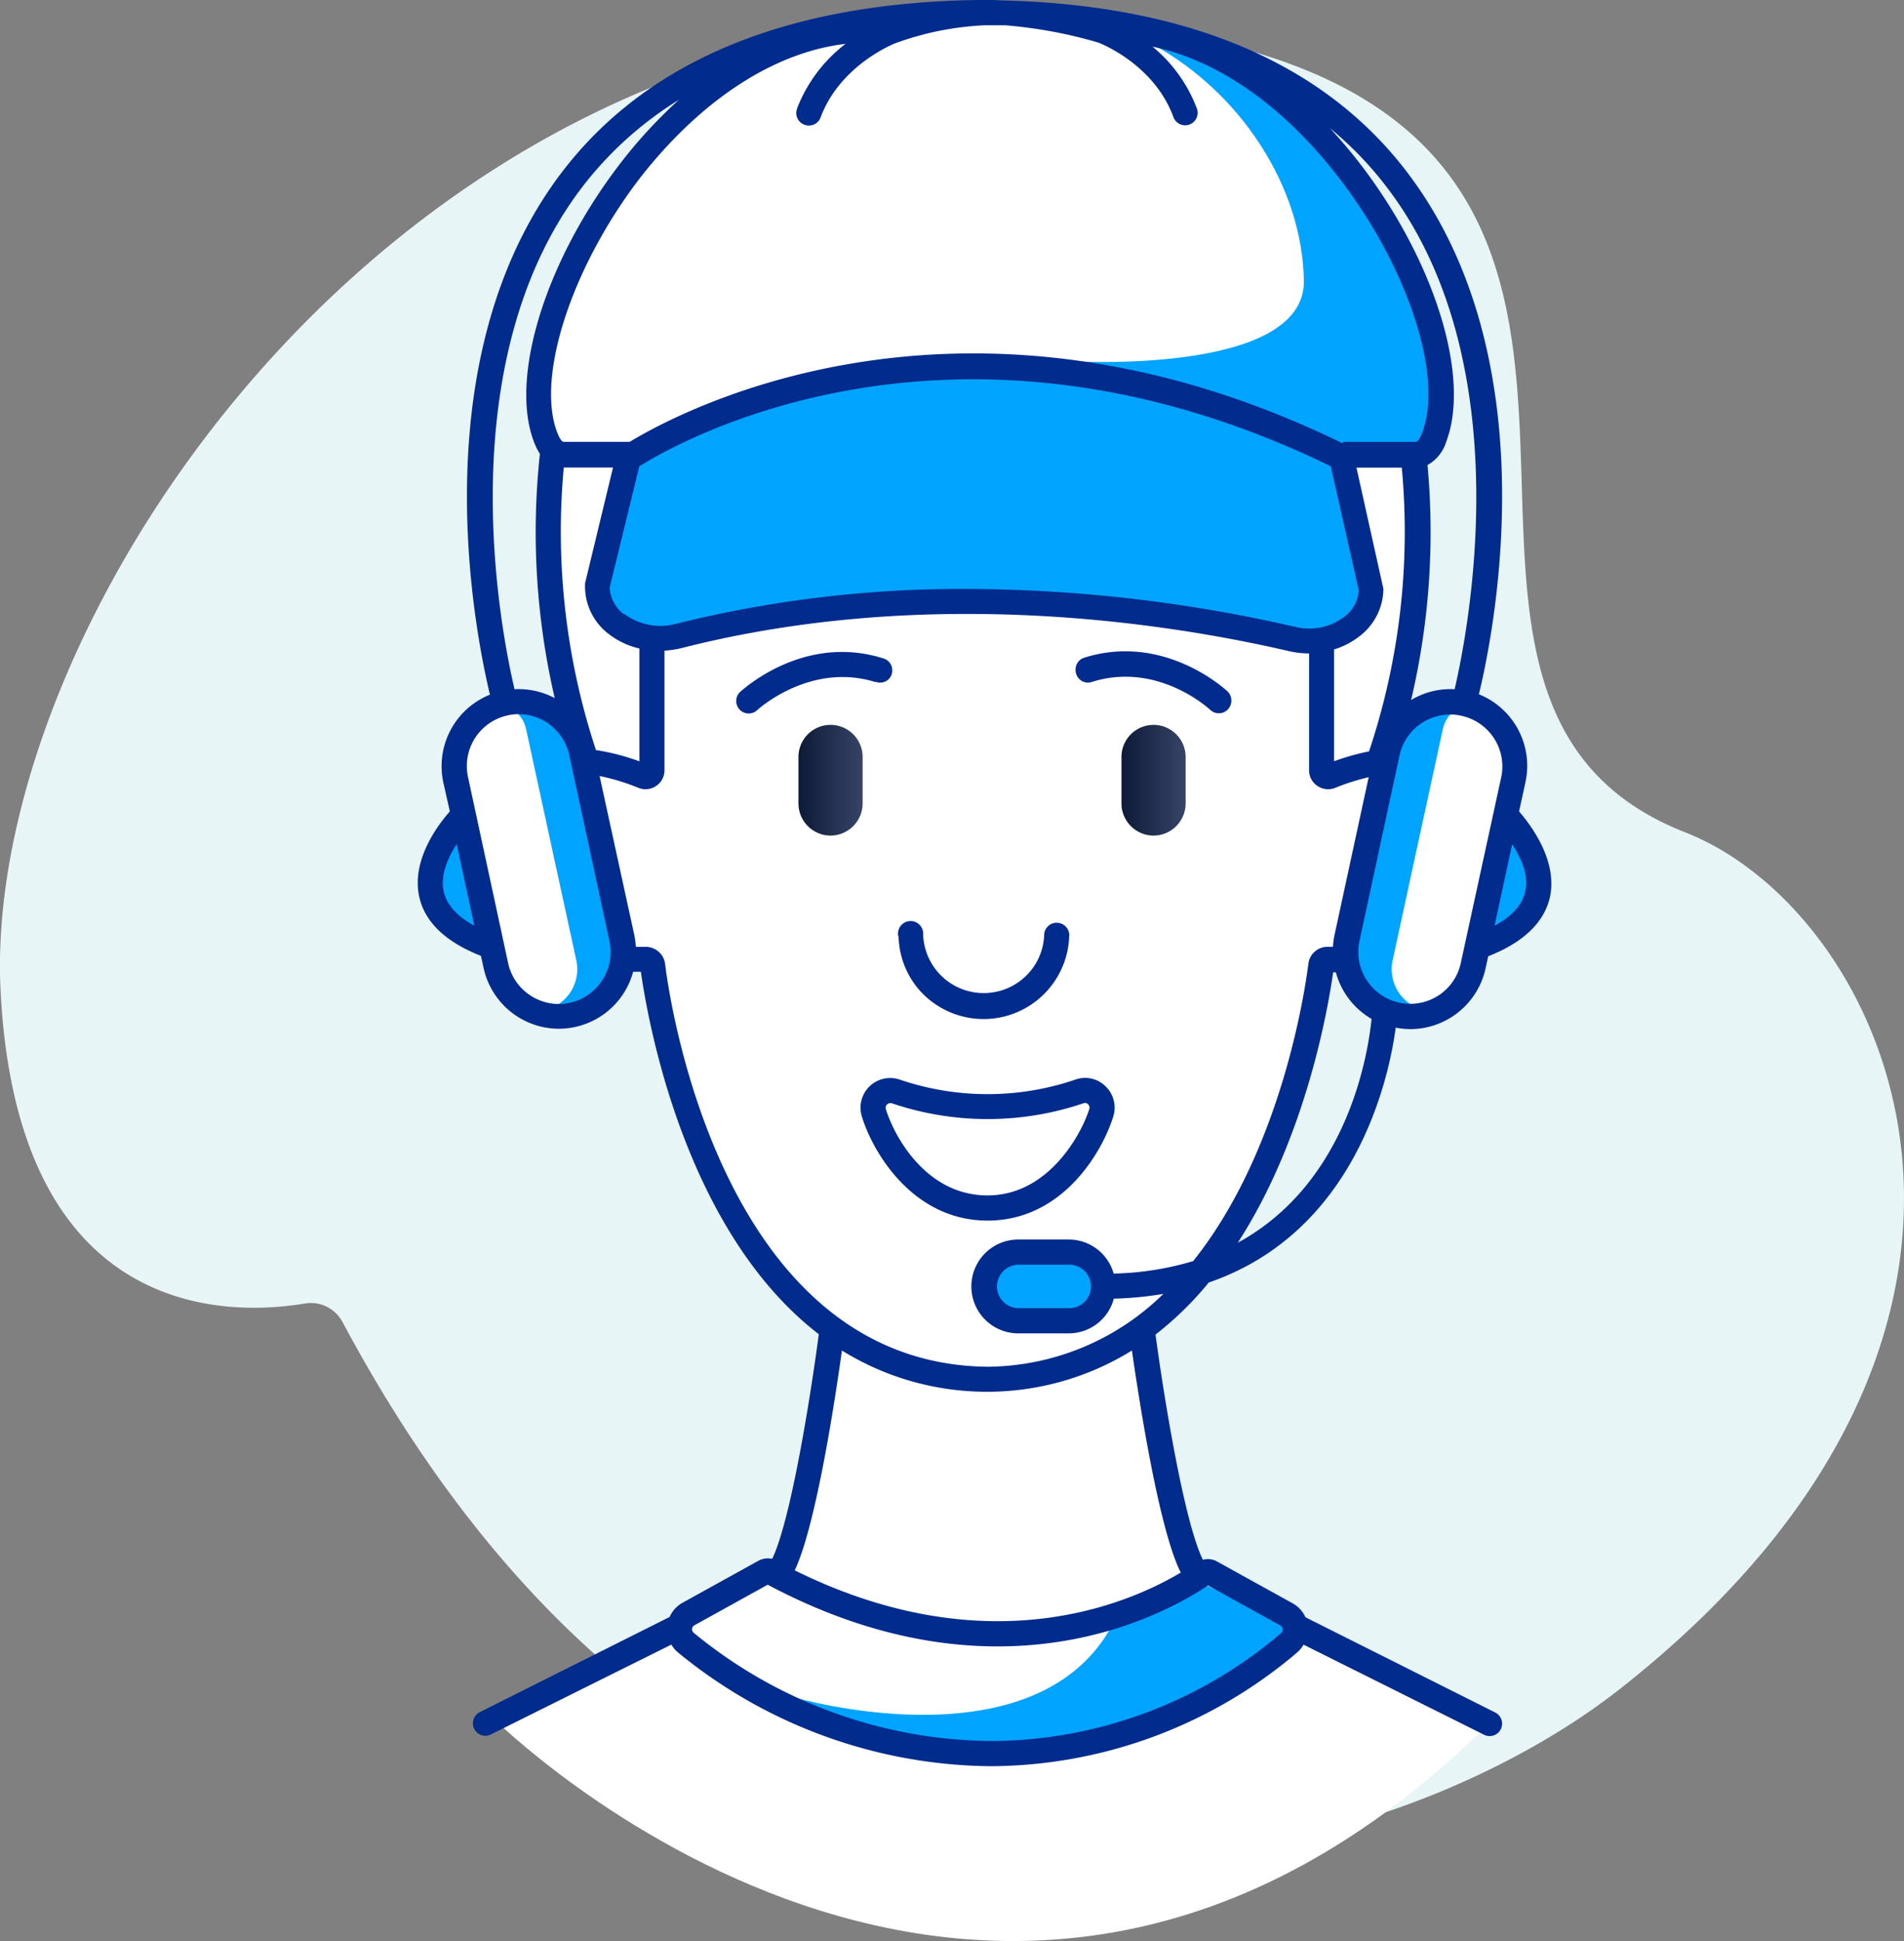
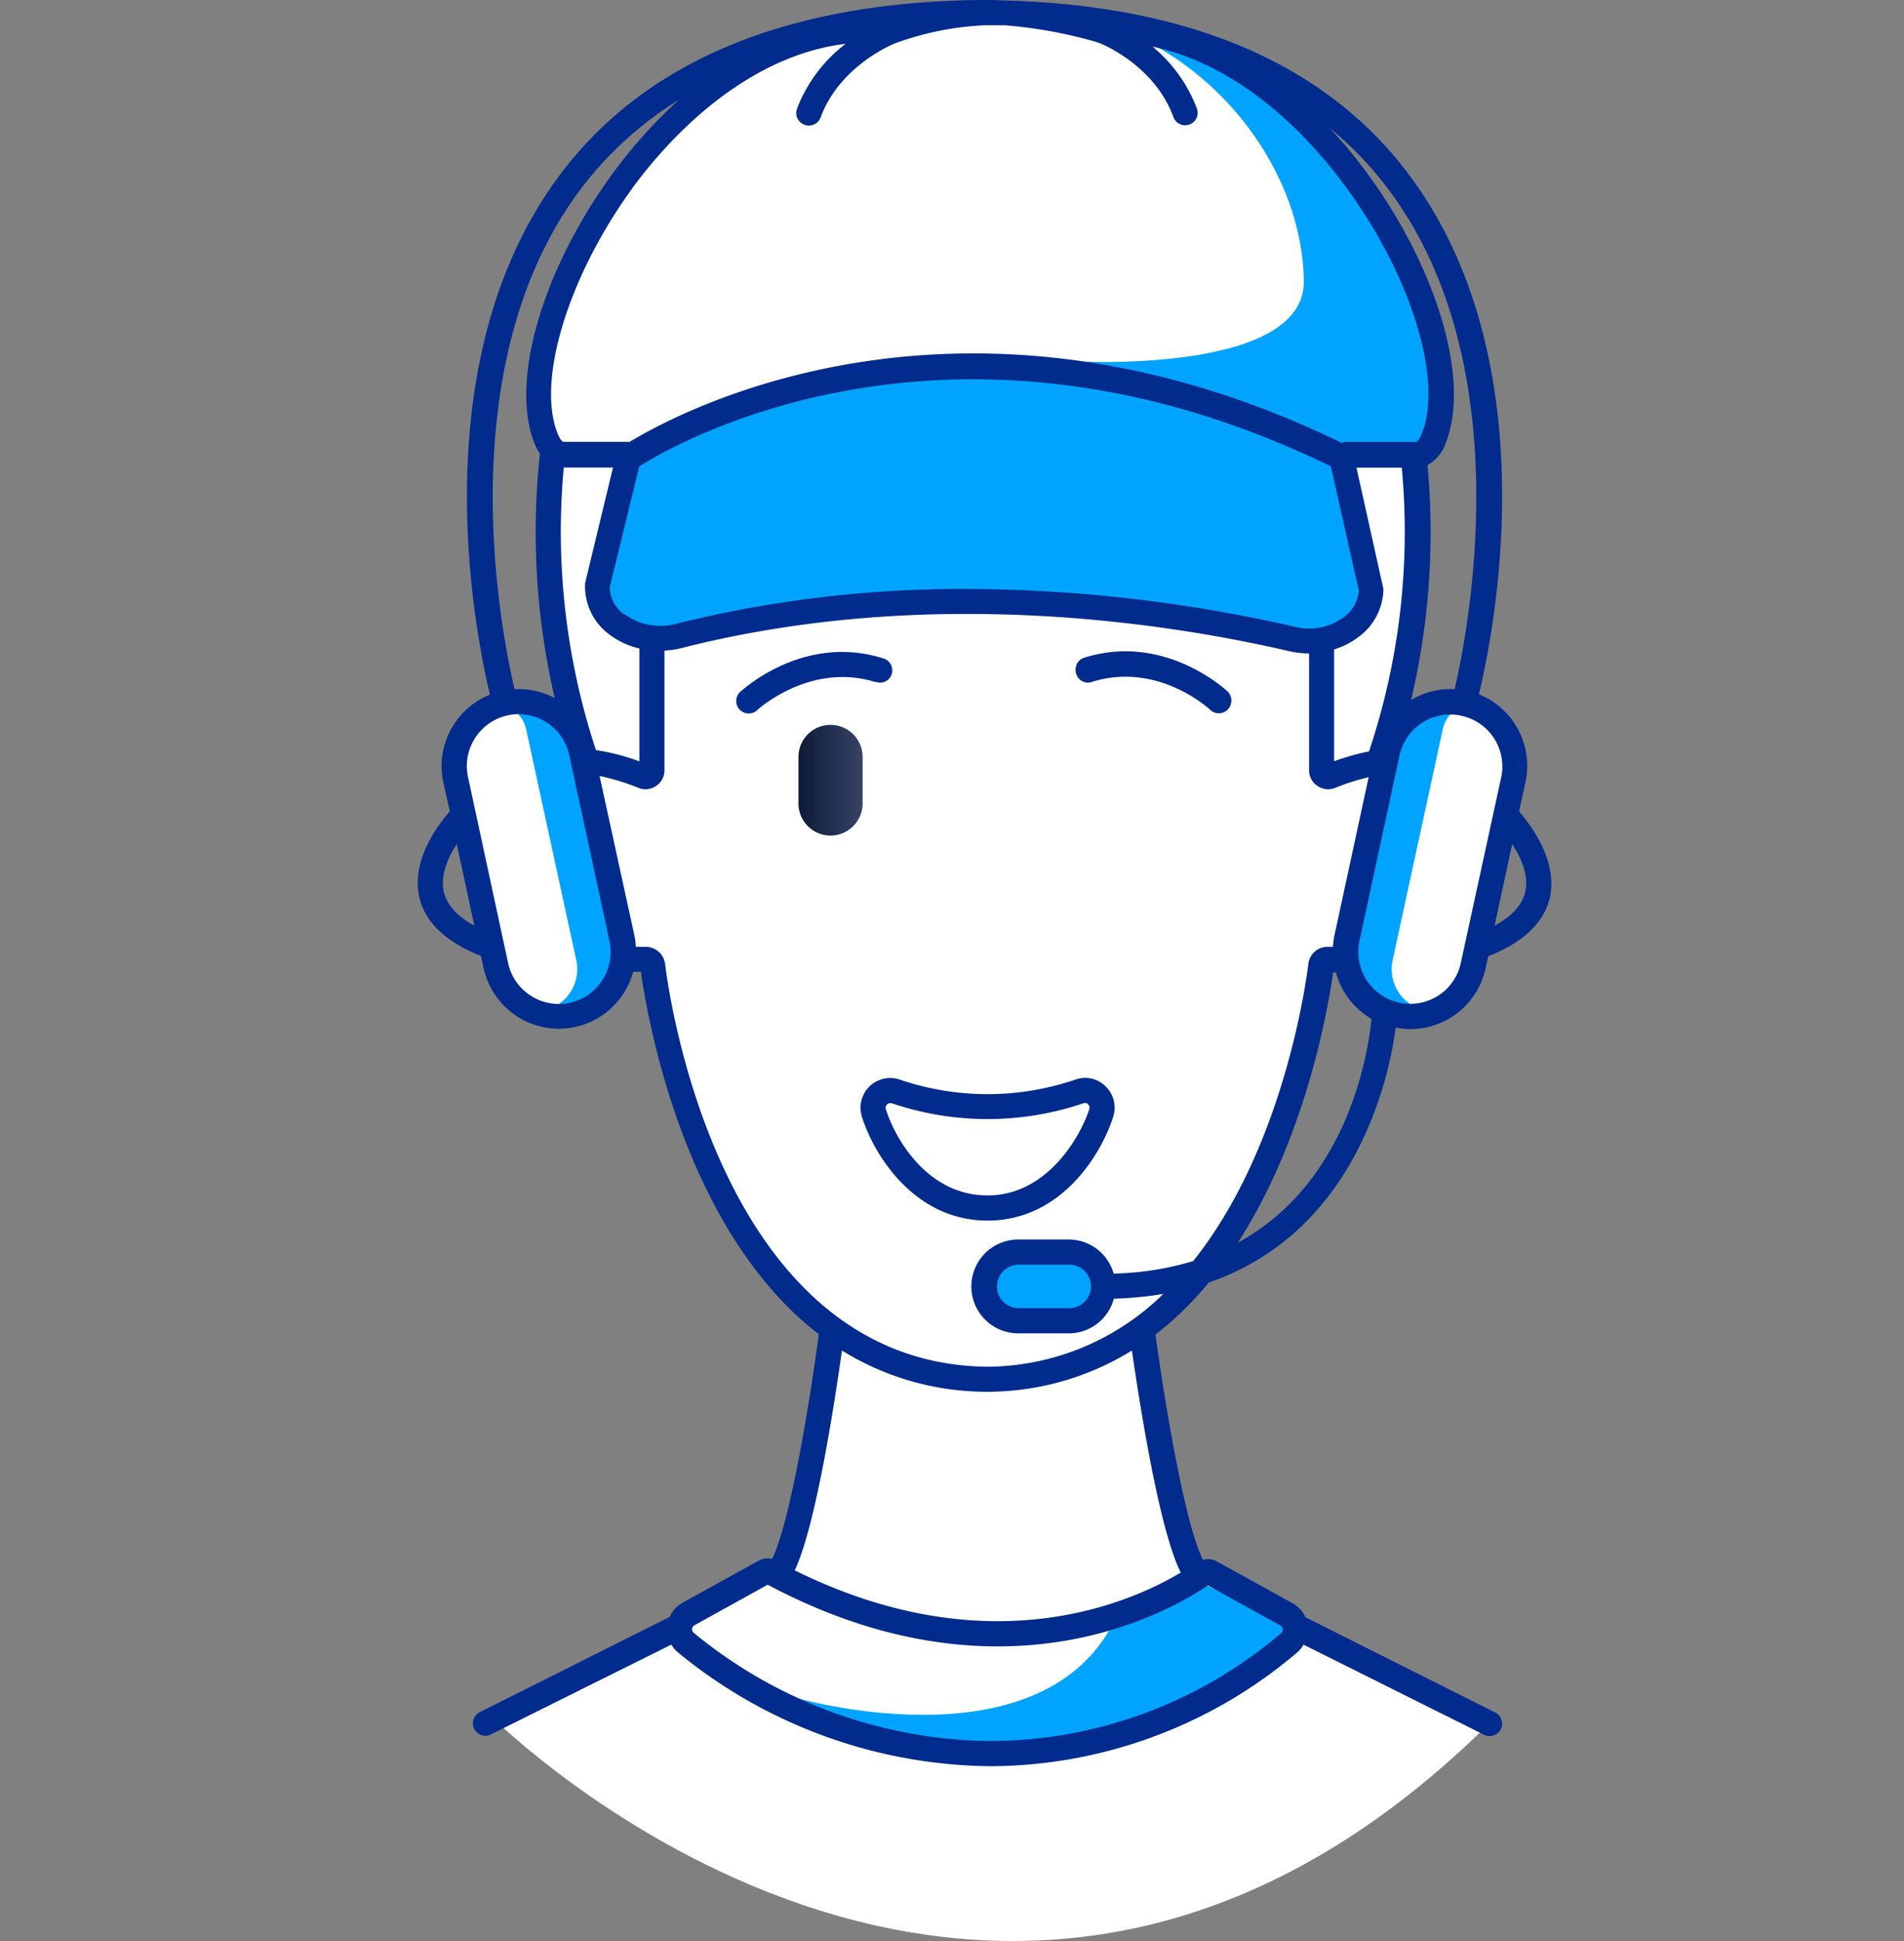
<svg xmlns="http://www.w3.org/2000/svg" xmlns:xlink="http://www.w3.org/1999/xlink" viewBox="0 0 204.19 208.11">
  <rect x="0" y="0" width="204.19" height="208.11" fill="#808080" stroke="none" />
  <defs>
    <style>.cls-1{fill:#e8f5f7;}.cls-2{fill:#fff;}.cls-3{fill:#00a4ff;}.cls-4{fill:url(#_ÂÁ_Ï_ÌÌ_È_ËÂÌÚ_28);}.cls-5{fill:url(#_ÂÁ_Ï_ÌÌ_È_ËÂÌÚ_28-2);}.cls-6{fill:#012b8d;}</style>
    <linearGradient id="_ÂÁ_Ï_ÌÌ_È_ËÂÌÚ_28" x1="120.27" y1="83.65" x2="127.15" y2="83.65" gradientUnits="userSpaceOnUse">
      <stop offset="0" stop-color="#0c1a37" />
      <stop offset="1" stop-color="#384466" />
    </linearGradient>
    <linearGradient id="_ÂÁ_Ï_ÌÌ_È_ËÂÌÚ_28-2" x1="85.63" y1="83.65" x2="92.51" y2="83.65" xlink:href="#_ÂÁ_Ï_ÌÌ_È_ËÂÌÚ_28" />
  </defs>
  <g id="Capa_2" data-name="Capa 2">
    <g id="Capa_1-2" data-name="Capa 1">
      <g id="Group_17" data-name="Group 17">
-         <path id="Contour" class="cls-1" d="M36.74,141.76a3.85,3.85,0,0,0-4.05-2c-8,1.34-30.85,2.06-32.63-33.59C-2.09,63,50.3-10.83,127.22,3.84c61.79,11.79,15.66,70.57,53.5,85.4,22.16,8.68,42.18,53.19-7,91.85C147.1,202,78.82,220.46,36.74,141.76Z" />
        <path id="Contour-2" data-name="Contour" class="cls-2" d="M52.71,184.06s53.53,53.64,107,.72l-32.1-17.13-5.21-25.13s14.37-8.53,19.25-39.06c0,0,17.19-.17,18.06-13,0,0-.74-10.58-11.85-8.79,0,0,5.2-11.5,3.85-32.83,0,0,8.36-1.32-1.78-22.19,0,0-11.76-24.09-31.75-23.27,0,0-8.69-5.16-24.6,0,0,0-17.29-2.89-30.7,22.86,0,0-9.87,13.79-3.64,22.19,0,0-.73,21.67,3.64,33.24,0,0-9.28-2.52-11,8.79s14.14,12.69,17.32,12.45c0,0,3.49,27.24,20.58,40.07l-5.3,25.44-15.44,7.9Z" />
        <path id="Contour-3" data-name="Contour" class="cls-3" d="M115,38.74s25,1.48,24.83-8.65S133,9.93,123.71,4.81c0,0,18.74.4,29.78,30.26,0,0,4.16,12.52-1.73,13.73l-8.18.1Z" />
        <path id="Contour-4" data-name="Contour" class="cls-3" d="M85.2,182s25.12,7.35,33.74-7.16c2.36-4,6.3-3.92,10.58-4.8l10.13,4.8s-15.23,17.47-42.46,12.38Z" />
-         <path id="Contour-5" data-name="Contour" class="cls-4" d="M123.71,89.59h0a3.45,3.45,0,0,1-3.44-3.44v-5a3.44,3.44,0,0,1,3.44-3.43h0a3.44,3.44,0,0,1,3.44,3.43v5A3.45,3.45,0,0,1,123.71,89.59Z" />
        <path id="Contour-6" data-name="Contour" class="cls-5" d="M89.07,89.59h0a3.45,3.45,0,0,0,3.44-3.44v-5a3.44,3.44,0,0,0-3.44-3.43h0a3.44,3.44,0,0,0-3.44,3.43v5A3.45,3.45,0,0,0,89.07,89.59Z" />
        <path id="Contour-7" data-name="Contour" class="cls-3" d="M67.61,49c3-1.92,34-20.69,76-.09a.74.74,0,0,1,.39.48l3.09,13.76c0,3.7-4.23,6.35-8.5,5.36-13-3-39-7.14-65.82-.32-4.32,1.1-8.71-1.53-8.71-5.3L67.31,49.4A.65.65,0,0,1,67.61,49Z" />
-         <path id="Contour-8" data-name="Contour" class="cls-3" d="M49.7,87.45S40,97,52.75,101.54Z" />
        <path id="Contour-9" data-name="Contour" class="cls-3" d="M61.39,108.83h0a6.92,6.92,0,0,1-8.21-5.29l-4.31-20a6.93,6.93,0,0,1,5.29-8.21h0a6.94,6.94,0,0,1,8.22,5.29l4.31,20A6.93,6.93,0,0,1,61.39,108.83Z" />
        <path id="Contour-10" data-name="Contour" class="cls-2" d="M58.36,108.32h0A4.5,4.5,0,0,1,53,104.88L48.53,81.63c-.07-.38.5-5.3,2.92-5.82h0c2.42-.53,4.51.09,5,2.51L61.81,103A4.51,4.51,0,0,1,58.36,108.32Z" />
-         <path id="Contour-11" data-name="Contour" class="cls-3" d="M161.45,87.45s9.75,9.56-3,14.09Z" />
        <path id="Contour-12" data-name="Contour" class="cls-3" d="M149.76,108.83h0a6.92,6.92,0,0,0,8.21-5.29l4.31-20a6.93,6.93,0,0,0-5.3-8.21h0a6.93,6.93,0,0,0-8.21,5.29l-4.31,20A6.93,6.93,0,0,0,149.76,108.83Z" />
        <path id="Contour-13" data-name="Contour" class="cls-2" d="M152.79,108.32h0a4.5,4.5,0,0,0,5.34-3.44l4.49-23.25c.06-.38-.51-5.3-2.92-5.82h0c-2.42-.53-4.51.09-5,2.51L149.34,103A4.51,4.51,0,0,0,152.79,108.32Z" />
        <path id="Contour-14" data-name="Contour" class="cls-3" d="M114.66,141.61h-5.42a3.68,3.68,0,0,1-3.68-3.68h0a3.69,3.69,0,0,1,3.68-3.68h5.42a3.7,3.7,0,0,1,3.68,3.68h0A3.69,3.69,0,0,1,114.66,141.61Z" />
        <g id="Group">
-           <path id="Contour-15" data-name="Contour" class="cls-6" d="M98.67,106.24a9.19,9.19,0,0,0,16-6.07h0a1.35,1.35,0,0,0-2.69,0v0h0a6.42,6.42,0,0,1-1.63,4.13A6.5,6.5,0,0,1,99,100.22h0v0a1.35,1.35,0,1,0-2.69,0,1.31,1.31,0,0,0,.06.27A9.06,9.06,0,0,0,98.67,106.24Z" />
          <path id="Contour-16" data-name="Contour" class="cls-6" d="M119.39,119.71a3.18,3.18,0,0,0-.84-3.25,3.1,3.1,0,0,0-3.21-.71,29.26,29.26,0,0,1-18.86,0h0a3.18,3.18,0,0,0-4.06,3.93c1.17,3.87,5.48,11.19,13.49,11.19S118.19,123.57,119.39,119.71ZM95,118.92a.47.47,0,0,1,.13-.5.46.46,0,0,1,.32-.14l.16,0a32,32,0,0,0,20.61,0,.44.44,0,0,1,.46.11.5.5,0,0,1,.14.51c-.8,2.58-4.32,9.27-10.91,9.27C99.49,128.18,96,122.12,95,118.92Z" />
          <path id="Contour-17" data-name="Contour" class="cls-6" d="M93.94,73.11a1.3,1.3,0,0,0,1.75-1.27,1.33,1.33,0,0,0-1-1.26v0c-8.51-2.66-15,3.35-15.31,3.6h0a1.34,1.34,0,0,0,.92,2.32,1.31,1.31,0,0,0,.91-.37h0s5.64-5.19,12.67-3Z" />
          <path id="Contour-18" data-name="Contour" class="cls-6" d="M116.71,73.19a1.35,1.35,0,0,0,.4-.08v0c7-2.18,12.45,2.79,12.68,3h0a1.34,1.34,0,0,0,2.26-1,1.33,1.33,0,0,0-.43-1h0c-.28-.25-6.81-6.26-15.32-3.6v0a1.32,1.32,0,0,0-.95,1.26A1.34,1.34,0,0,0,116.71,73.19Z" />
          <path id="Contour-19" data-name="Contour" class="cls-6" d="M162.91,87l.69-3.16a8.27,8.27,0,0,0-5-9.4c1.58-6.5,7.57-35.88-7.67-55.94C142.07,6.84,127.62.64,108,.06c-.59,0-1.17-.06-1.75-.06h-1.33V0C84.39.28,69.34,6.5,60.2,18.54,45,38.6,51,68,52.54,74.48a8.27,8.27,0,0,0-5,9.4L48.24,87c-1.24,1.4-4.15,5.2-3.28,9.15.6,2.72,2.84,4.85,6.62,6.34l.28,1.29a8.28,8.28,0,0,0,8.07,6.52,8.08,8.08,0,0,0,1.75-.19,8.25,8.25,0,0,0,6.22-5.92h.83c.72,5.09,4.64,27.76,19.08,38.86-.79,6-2.94,19.83-5,24.09a2.09,2.09,0,0,0-1.47.2l-8.17,4.52a3.26,3.26,0,0,0-1.36,1.51L51.46,183.57h0a1.34,1.34,0,0,0,.6,2.54,1.29,1.29,0,0,0,.59-.15h0L72,176.33a3,3,0,0,0,.67.81,53.54,53.54,0,0,0,33.55,12.23,51,51,0,0,0,32.94-12.24,3.47,3.47,0,0,0,.64-.79L159.16,186h0a1.33,1.33,0,1,0,1.19-2.39h0L140,173.4a3.21,3.21,0,0,0-1.33-1.47l-8.17-4.52a2,2,0,0,0-1.5-.17c-2.07-4.2-4.27-18.1-5.08-24.15a35.48,35.48,0,0,0,5.71-5.58c15.84-5.45,19.34-22,20.05-27.33a8.45,8.45,0,0,0,1.57.16,8.28,8.28,0,0,0,8.07-6.52l.28-1.29c3.78-1.49,6-3.62,6.62-6.34C167.06,92.24,164.15,88.44,162.91,87ZM148.79,20.16C163.18,39.1,157.38,67.92,156,73.9a8.12,8.12,0,0,0-4.67,1.16,78.49,78.49,0,0,0,1.76-25.2,4.27,4.27,0,0,0,2-2.48c2.55-6.68-.93-18.53-8.47-28.81a55.39,55.39,0,0,0-4-4.83A37.73,37.73,0,0,1,148.79,20.16ZM90.68,4.7a16,16,0,0,0-5.19,6.9v0s0,0,0,.05h0a1.19,1.19,0,0,0-.1.46,1.35,1.35,0,0,0,1.35,1.35A1.33,1.33,0,0,0,88,12.6h0c2.12-5.71,8.06-8,8.12-8h0a32,32,0,0,1,9.5-1.89c.73,0,1.45,0,2.16,0a49.78,49.78,0,0,1,9.72,1.77l.23.07h0v0c.06,0,6,2.24,8.11,8h0a1.34,1.34,0,0,0,2.6-.47,1.39,1.39,0,0,0-.09-.46h0s0,0,0,0v0A15.81,15.81,0,0,0,123.6,5c7.34,1.54,14.7,6.81,20.79,15.13,6.92,9.43,10.34,20.47,8.13,26.25-.39,1-.61,1-.76,1H144v.16c-40.5-19.77-70.82-3.59-76.48-.16h-7c-.14,0-.36,0-.76-1-2.31-6,1.58-17.86,9-27.46C75.33,10.59,83.08,5.6,90.68,4.7ZM63.91,80.42a74.71,74.71,0,0,1-3.45-30.29h5.28l-3,12.42,0,.32A6.41,6.41,0,0,0,65.31,68a8.44,8.44,0,0,0,3.26,1.53v12.1A24,24,0,0,0,63.91,80.42Zm3-14.56A3.84,3.84,0,0,1,65.38,63L68.56,50c4.23-2.66,33.91-19.6,74.16,0l3,13.3a3.84,3.84,0,0,1-1.55,2.83,6.28,6.28,0,0,1-5.29,1.08,158.64,158.64,0,0,0-35.19-4.06,126.66,126.66,0,0,0-31.27,3.75A6.44,6.44,0,0,1,67,65.86Zm76.16,3.77a8.3,8.3,0,0,0,2.72-1.41,6.46,6.46,0,0,0,2.57-5.08l-2.89-13h4.86a74.22,74.22,0,0,1-3.51,30.42,26,26,0,0,0-3.75,1.06ZM62.36,20.16A38.62,38.62,0,0,1,72.81,10.7a51.88,51.88,0,0,0-6.11,6.59C58.57,27.74,54.6,40.4,57.26,47.37a6.91,6.91,0,0,0,.64,1.3,78.53,78.53,0,0,0,1.59,26.18,8.19,8.19,0,0,0-4.31-.95C53.77,67.92,48,39.1,62.36,20.16ZM47.59,95.61c-.4-1.8.48-3.71,1.39-5.11l1.89,8.75C49,98.24,47.91,97,47.59,95.61Zm17,9.48a5.53,5.53,0,0,1-7.68,1.66,5.52,5.52,0,0,1-2.42-3.5L50.19,83.31a5.56,5.56,0,0,1,4.26-6.61,5.18,5.18,0,0,1,1.17-.13A5.58,5.58,0,0,1,61.06,81l4.31,19.94A5.54,5.54,0,0,1,64.6,105.09Zm65.27,64.64Zm-.35.24,7.81,4.32a.49.49,0,0,1,.08.8,48.17,48.17,0,0,1-31.17,11.58,50.84,50.84,0,0,1-31.83-11.6.49.49,0,0,1,.07-.81l7.86-4.35C107.32,183.2,125.34,172.83,129.52,170Zm-2.89-1.36c-5.46,3.27-20.7,10-41.39-.24,2.29-4.85,4.33-18.32,5.06-23.57a29.49,29.49,0,0,0,15.16,4.42v0l.39,0,.39,0v0a29.49,29.49,0,0,0,15.16-4.42C122.16,150.13,124.29,164,126.63,168.61Zm-20.78-22.07c-28.26-.36-34-38.84-34.52-43.24a2.09,2.09,0,0,0-2.13-1.78c-.35,0-.69,0-1,0a8.24,8.24,0,0,0-.15-1.19L64.3,83.2a23.62,23.62,0,0,1,4.14,1.26,2,2,0,0,0,.78.16,2,2,0,0,0,1.14-.35,2,2,0,0,0,.9-1.69V69.76a10.25,10.25,0,0,0,1.82-.27c26.42-6.74,52.18-2.69,65.18.33a9.6,9.6,0,0,0,2.13.24h0V82.58a2,2,0,0,0,.9,1.69,2.06,2.06,0,0,0,1.14.35,2,2,0,0,0,.79-.16,23.76,23.76,0,0,1,3.56-1.13l-3.68,17a8.24,8.24,0,0,0-.15,1.19c-.17,0-.33,0-.5,0a2.05,2.05,0,0,0-2.13,1.78c-.36,2.86-2.89,20.08-12.36,31.91a31.91,31.91,0,0,1-8.53,1.34,5,5,0,0,0-4.81-3.65h-5.42a5,5,0,1,0,0,10.06h5.42a5,5,0,0,0,4.83-3.72,37.67,37.67,0,0,0,5.31-.51A27.17,27.17,0,0,1,105.85,146.54ZM117,137.93a2.33,2.33,0,0,1-2.33,2.33h-5.42a2.33,2.33,0,0,1,0-4.66h5.42A2.33,2.33,0,0,1,117,137.93Zm15.74-4.68c7.33-11.33,9.69-25.18,10.23-29h.29a8.29,8.29,0,0,0,3.83,5C146.72,112.87,144.61,126.79,132.73,133.25Zm23.92-30a5.52,5.52,0,0,1-2.42,3.5,5.57,5.57,0,0,1-8.45-5.85L150.09,81a5.56,5.56,0,0,1,5.44-4.39,5.18,5.18,0,0,1,1.17.13A5.56,5.56,0,0,1,161,83.31Zm6.91-7.65c-.31,1.42-1.42,2.64-3.29,3.65l1.89-8.74C163.08,91.92,164,93.82,163.56,95.6Z" />
        </g>
      </g>
    </g>
  </g>
</svg>